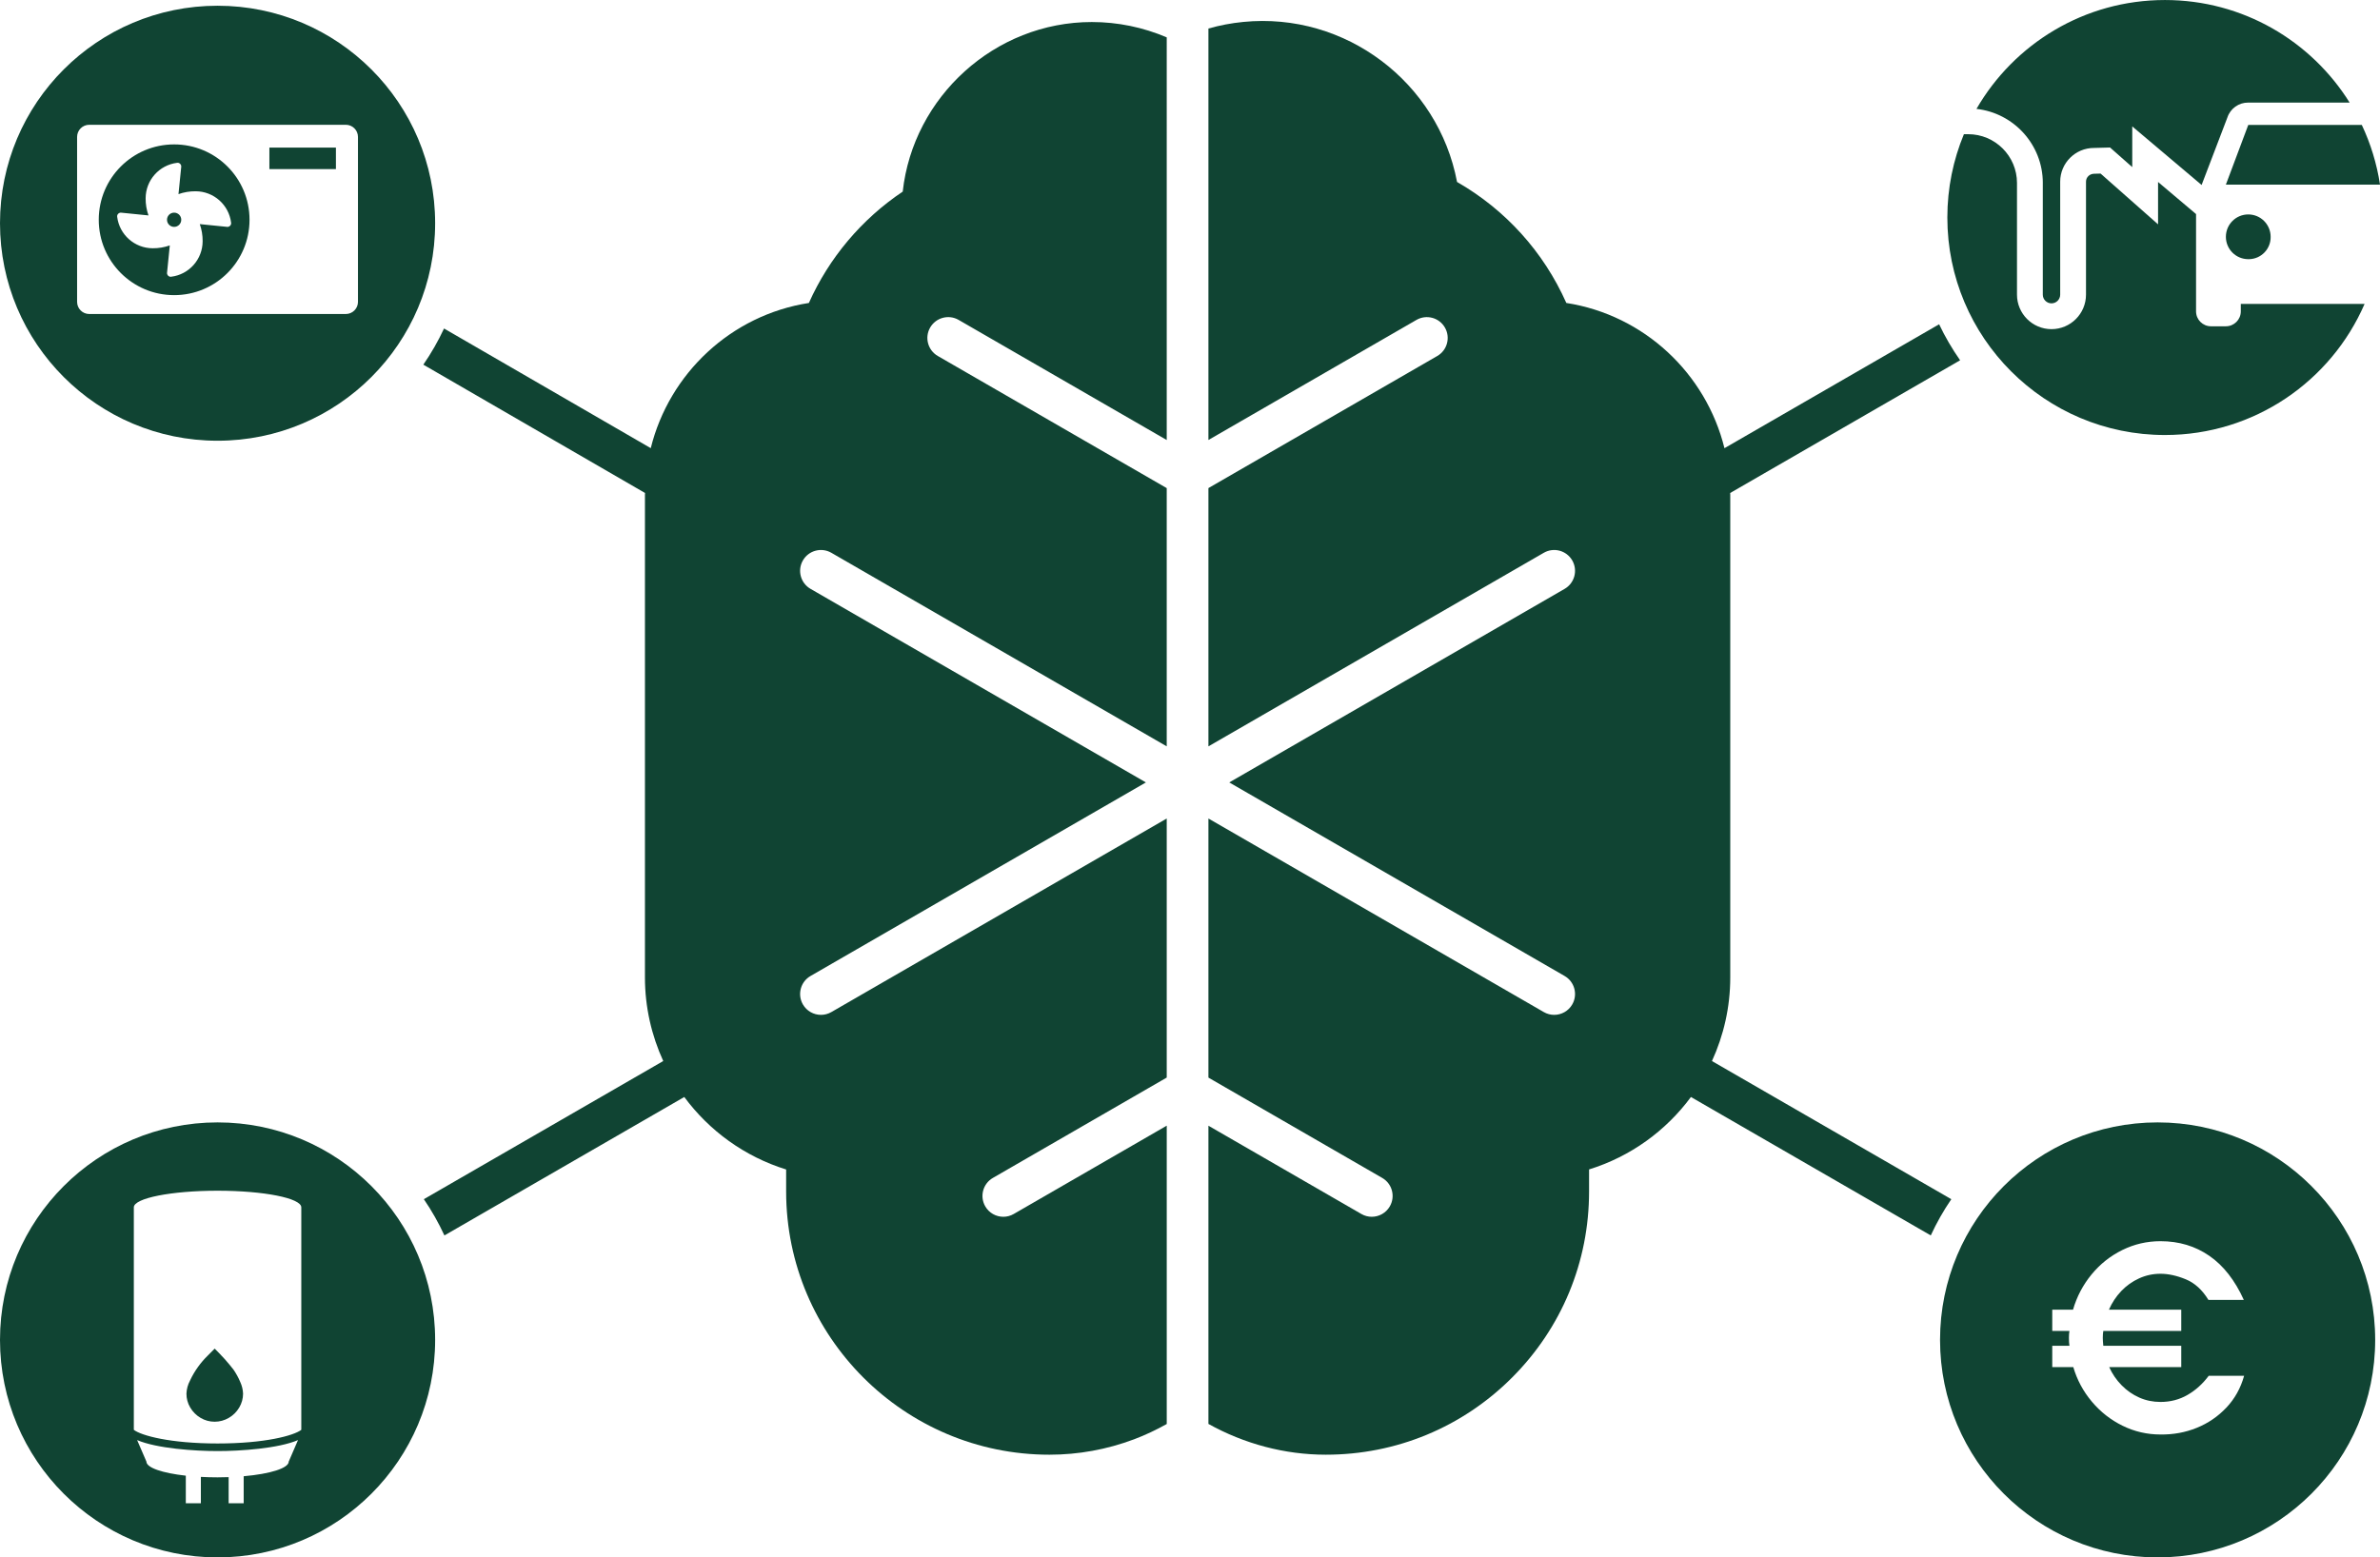
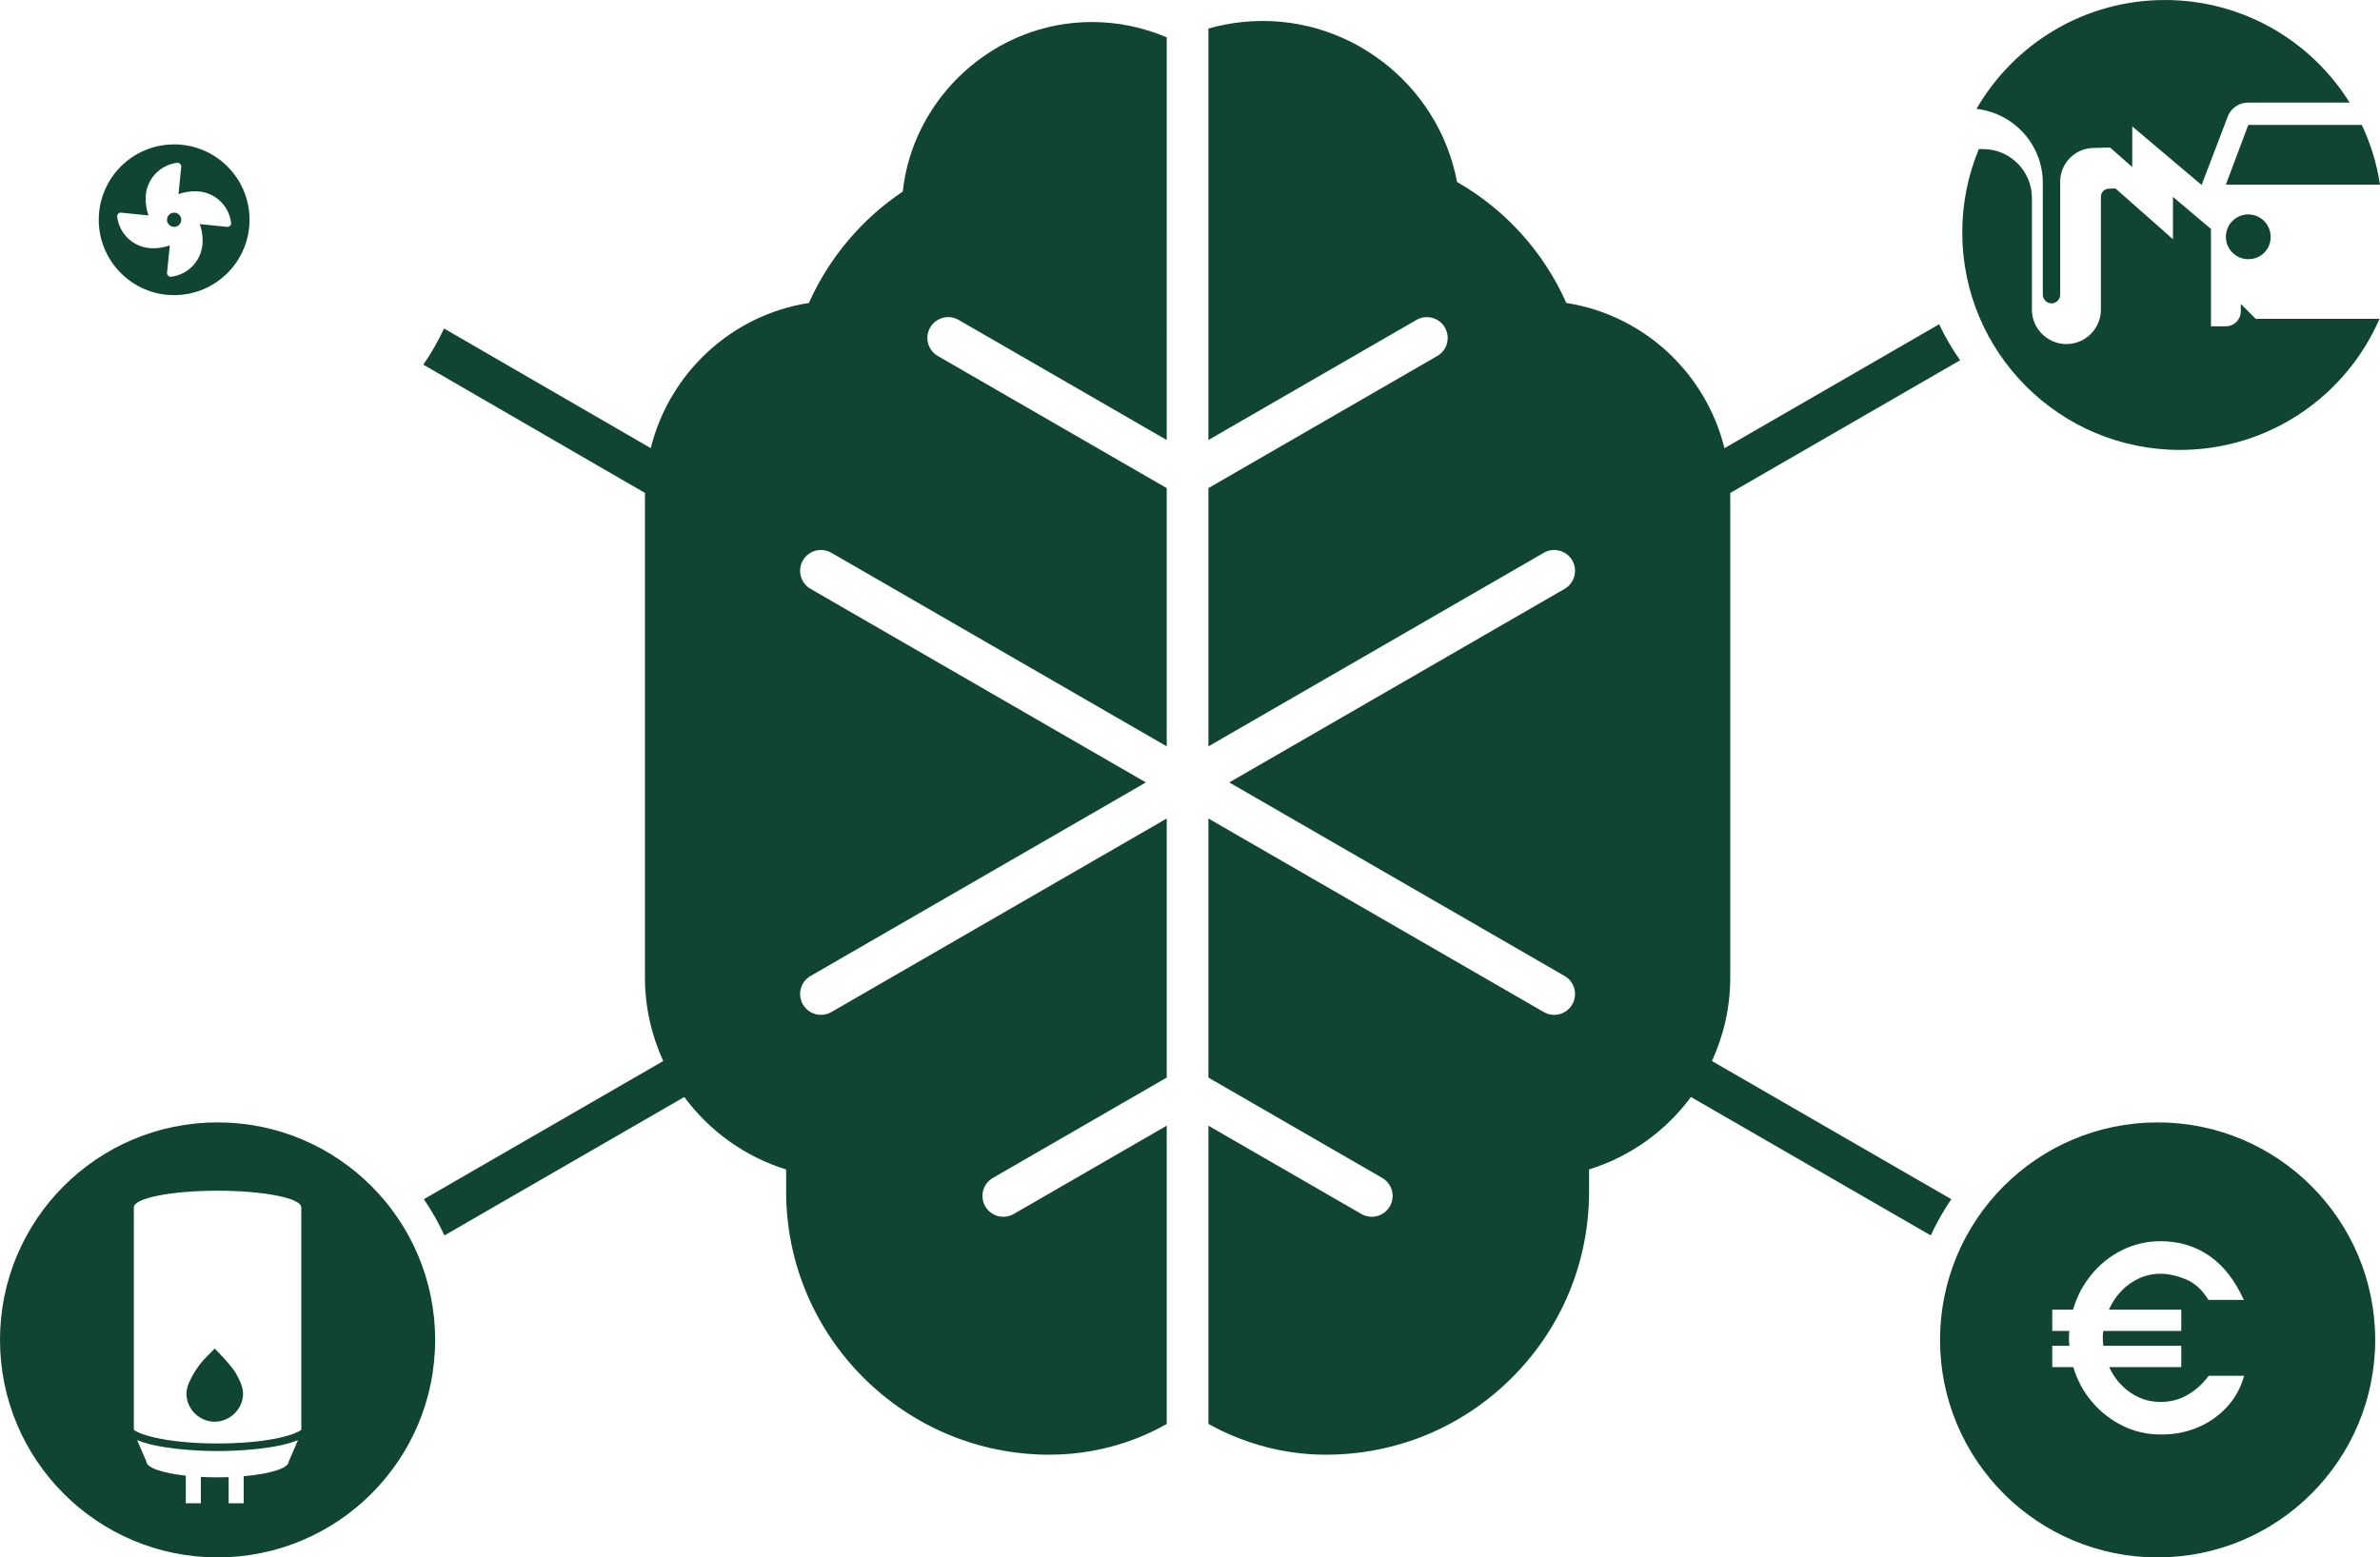
<svg xmlns="http://www.w3.org/2000/svg" id="a" data-name="Layer 1" width="110.662mm" height="72.436mm" viewBox="0 0 313.688 205.329">
  <g>
    <path d="M22.952,19.038c-5.487,0-9.936,4.448-9.936,9.936s4.448,9.936,9.936,9.936,9.936-4.448,9.936-9.936-4.448-9.936-9.936-9.936Zm7.512,10.435c-.023,.264-.256,.46-.52,.437l-3.612-.364c.256,.726,.383,1.491,.376,2.261-.007,2.381-1.784,4.385-4.147,4.676-.036,.005-.072,.006-.108,.003-.264-.023-.46-.256-.437-.52l.364-3.612c-.726,.256-1.491,.383-2.261,.376-2.38-.008-4.383-1.785-4.675-4.147-.005-.036-.006-.072-.003-.108,.022-.264,.254-.46,.518-.438l3.612,.364c-.256-.726-.383-1.491-.376-2.261,.008-2.38,1.785-4.383,4.147-4.675,.036-.005,.072-.006,.108-.003,.264,.022,.46,.254,.438,.518l-.364,3.612c.726-.256,1.491-.383,2.261-.376,2.381,.007,4.385,1.784,4.676,4.147,.005,.036,.006,.072,.003,.108Z" fill="#104433" />
    <path d="M22.951,28.034c-.519,0-.939,.42-.939,.939s.42,.939,.939,.939,.939-.42,.939-.939-.42-.939-.939-.939Z" fill="#104433" />
-     <rect x="35.506" y="19.458" width="8.769" height="2.835" fill="#104433" />
-     <path d="M28.676,.755C12.839,.755,0,13.593,0,29.43s12.839,28.676,28.676,28.676,28.676-12.839,28.676-28.676S44.513,.755,28.676,.755Zm18.505,39.043c0,.883-.716,1.6-1.6,1.6H11.762c-.883,0-1.6-.716-1.6-1.6V18.05c0-.883,.716-1.6,1.6-1.6H45.581c.883,0,1.6,.716,1.6,1.6v21.748Z" fill="#104433" />
  </g>
  <g>
    <path d="M30.762,180.558c-.315-.408-.687-.859-1.117-1.346-.429-.487-1.179-1.238-1.35-1.41l-.916,.923c-.47,.458-.899,.957-1.281,1.491-.413,.573-.771,1.184-1.066,1.825-.277,.523-.433,1.102-.458,1.694-.005,.647,.169,1.284,.501,1.839,.33,.562,.798,1.03,1.36,1.36,.56,.335,1.201,.51,1.854,.508,.657,.001,1.302-.174,1.868-.508,.567-.327,1.039-.796,1.372-1.36,.333-.555,.509-1.191,.508-1.839-.022-.53-.149-1.05-.372-1.532-.242-.579-.544-1.131-.902-1.646Z" fill="#104433" />
    <path d="M28.676,147.978c-15.837,0-28.676,12.839-28.676,28.676s12.839,28.676,28.676,28.676,28.676-12.839,28.676-28.676-12.839-28.676-28.676-28.676Zm9.38,44.713c0,.881-2.462,1.633-5.937,1.938v3.559h-1.984v-3.44c-.477,.017-.962,.028-1.459,.028-.76,0-1.494-.022-2.201-.06v3.472h-1.984v-3.633c-3.077-.342-5.195-1.047-5.195-1.864h0l-1.221-2.829c2.593,1.106,7.559,1.449,10.601,1.449s8.009-.342,10.602-1.449l-1.221,2.829Zm1.655-4.18c-.989,.761-4.798,1.799-11.036,1.799s-10.046-1.038-11.036-1.799v-29.335c0-1.21,4.941-2.191,11.036-2.191s11.036,.981,11.036,2.191v29.335Z" fill="#104433" />
  </g>
  <path d="M284.377,147.978c-15.837,0-28.676,12.839-28.676,28.676s12.839,28.676,28.676,28.676,28.676-12.839,28.676-28.676-12.839-28.676-28.676-28.676Zm9.065,37.599c-1.104,1.172-2.405,2.062-3.904,2.67-1.499,.609-3.093,.901-4.783,.879-1.758,0-3.42-.383-4.985-1.149-1.566-.766-2.919-1.826-4.056-3.177-1.138-1.352-1.955-2.873-2.451-4.563h-2.772v-2.805h2.265c-.046-.292-.067-.642-.067-1.048,0-.338,.022-.642,.067-.912h-2.265v-2.805h2.738c.496-1.712,1.307-3.256,2.434-4.631,1.127-1.374,2.479-2.45,4.056-3.228,1.577-.778,3.256-1.166,5.036-1.166,2.434,0,4.58,.642,6.439,1.927,1.859,1.284,3.374,3.222,4.546,5.814h-4.665c-.811-1.329-1.808-2.236-2.991-2.721-1.183-.484-2.293-.727-3.329-.727-.992,0-1.933,.203-2.822,.609-.89,.406-1.673,.964-2.349,1.673-.676,.71-1.216,1.527-1.622,2.451h9.532v2.805h-10.275c-.045,.27-.068,.574-.068,.912,0,.226,.022,.575,.068,1.048h10.275v2.805h-9.498c.406,.902,.952,1.702,1.64,2.4,.687,.698,1.465,1.24,2.332,1.622,.867,.383,1.797,.574,2.789,.574,1.306,0,2.496-.31,3.566-.929,1.07-.619,2-1.459,2.789-2.518h4.665c-.451,1.622-1.228,3.02-2.333,4.191Z" fill="#104433" />
  <g>
    <path d="M293.375,31.219c0,1.629,1.32,2.949,2.949,2.949,.035,0,.071,0,.106,0,1.6-.029,2.873-1.35,2.844-2.949,0-1.629-1.32-2.949-2.949-2.949s-2.949,1.32-2.949,2.949Z" fill="#104433" />
    <path d="M311.291,16.473h-14.967l-2.949,7.865h20.313c-.421-2.773-1.242-5.413-2.397-7.865Z" fill="#104433" />
-     <path d="M295.341,40.068v.983c0,1.086-.88,1.966-1.966,1.966h-1.966c-1.086,0-1.966-.88-1.966-1.966v-12.83l-5.007-4.23v5.586l-7.574-6.694-.833,.022c-.621,0-1.09,.47-1.09,1.046v14.896c0,2.507-2.04,4.547-4.548,4.547s-4.548-2.04-4.548-4.547v-14.727c0-3.545-2.884-6.429-6.429-6.429h-.567c-1.404,3.383-2.183,7.092-2.183,10.984,0,15.837,12.839,28.676,28.676,28.676,11.788,0,21.911-7.116,26.318-17.284h-16.317Z" fill="#104433" />
+     <path d="M295.341,40.068v.983c0,1.086-.88,1.966-1.966,1.966h-1.966v-12.83l-5.007-4.23v5.586l-7.574-6.694-.833,.022c-.621,0-1.09,.47-1.09,1.046v14.896c0,2.507-2.04,4.547-4.548,4.547s-4.548-2.04-4.548-4.547v-14.727c0-3.545-2.884-6.429-6.429-6.429h-.567c-1.404,3.383-2.183,7.092-2.183,10.984,0,15.837,12.839,28.676,28.676,28.676,11.788,0,21.911-7.116,26.318-17.284h-16.317Z" fill="#104433" />
    <path d="M269.245,24.121v14.727c0,.632,.514,1.146,1.146,1.146s1.146-.514,1.146-1.146v-14.896c0-2.452,1.995-4.447,4.447-4.447l2.126-.058,2.924,2.584v-5.367l9.142,7.722,3.397-8.896c.391-1.185,1.505-1.981,2.753-1.966h13.358c-5.064-8.118-14.07-13.523-24.343-13.523-10.619,0-19.883,5.777-24.839,14.354,4.911,.543,8.745,4.714,8.745,9.767Z" fill="#104433" />
  </g>
  <path d="M285.339,57.351c-15.837,0-28.676-12.839-28.676-28.676S269.502,0,285.339,0" fill="none" />
  <g>
    <path d="M118.982,25.259c-5.415,3.631-9.715,8.737-12.37,14.683-10.25,1.597-18.403,9.28-20.841,19.143l-27.245-15.776c-.779,1.67-1.693,3.263-2.73,4.767l29.219,16.918c0,.075-.01,.148-.01,.223v63.647c0,3.914,.869,7.648,2.411,11.023l-31.551,18.216c1.032,1.507,1.937,3.106,2.71,4.779l31.615-18.253c3.284,4.448,7.942,7.853,13.425,9.557v2.906c0,19.133,15.565,34.698,34.698,34.698,3.817,0,7.571-.683,11.162-2.031,1.484-.559,2.917-1.242,4.305-2.017v-39.333l-20.168,11.644c-.432,.25-.905,.369-1.371,.369-.949,0-1.872-.493-2.381-1.374-.758-1.313-.308-2.993,1.005-3.751l22.914-13.23v-34.155l-44.201,25.519c-.432,.25-.905,.369-1.371,.369-.949,0-1.872-.493-2.381-1.374-.758-1.313-.308-2.993,1.005-3.751l44.201-25.52-44.201-25.519c-1.313-.758-1.764-2.438-1.005-3.751,.758-1.313,2.438-1.763,3.751-1.005l44.201,25.519v-34.046l-30.174-17.421c-1.313-.758-1.764-2.438-1.005-3.751,.759-1.313,2.438-1.763,3.751-1.005l27.428,15.836V4.927c-3.1-1.328-6.458-2.024-9.874-2.024-12.783,0-23.551,9.852-24.924,22.357Z" fill="#104433" />
    <path d="M257.188,158.104l-31.548-18.214c1.543-3.376,2.411-7.11,2.411-11.026v-63.647c0-.074-.009-.147-.01-.221l30.305-17.497c-1.047-1.497-1.976-3.082-2.766-4.746l-28.294,16.336c-2.436-9.864-10.59-17.549-20.841-19.147-2.99-6.725-8.008-12.284-14.404-15.953-2.473-13.111-14.696-22.438-28.185-21.097-1.565,.154-3.095,.444-4.584,.868V58.008l27.418-15.83c1.313-.758,2.994-.309,3.751,1.005,.759,1.313,.309,2.993-1.005,3.751l-30.164,17.415v34.052l44.201-25.52c1.313-.759,2.993-.309,3.751,1.005,.759,1.313,.309,2.993-1.005,3.751l-44.201,25.519,44.201,25.52c1.313,.758,1.764,2.438,1.005,3.751-.508,.881-1.432,1.374-2.381,1.374-.466,0-.938-.119-1.37-.369l-44.201-25.519v34.16l22.904,13.224c1.313,.758,1.764,2.438,1.005,3.751-.508,.881-1.432,1.374-2.381,1.374-.466,0-.938-.119-1.37-.369l-20.158-11.638v39.318c4.737,2.631,10.057,4.057,15.471,4.057,9.273,0,17.988-3.607,24.539-10.159,6.552-6.551,10.159-15.266,10.159-24.539v-2.912c5.484-1.701,10.141-5.103,13.425-9.55l31.612,18.251c.773-1.672,1.679-3.271,2.71-4.779Z" fill="#104433" />
  </g>
</svg>